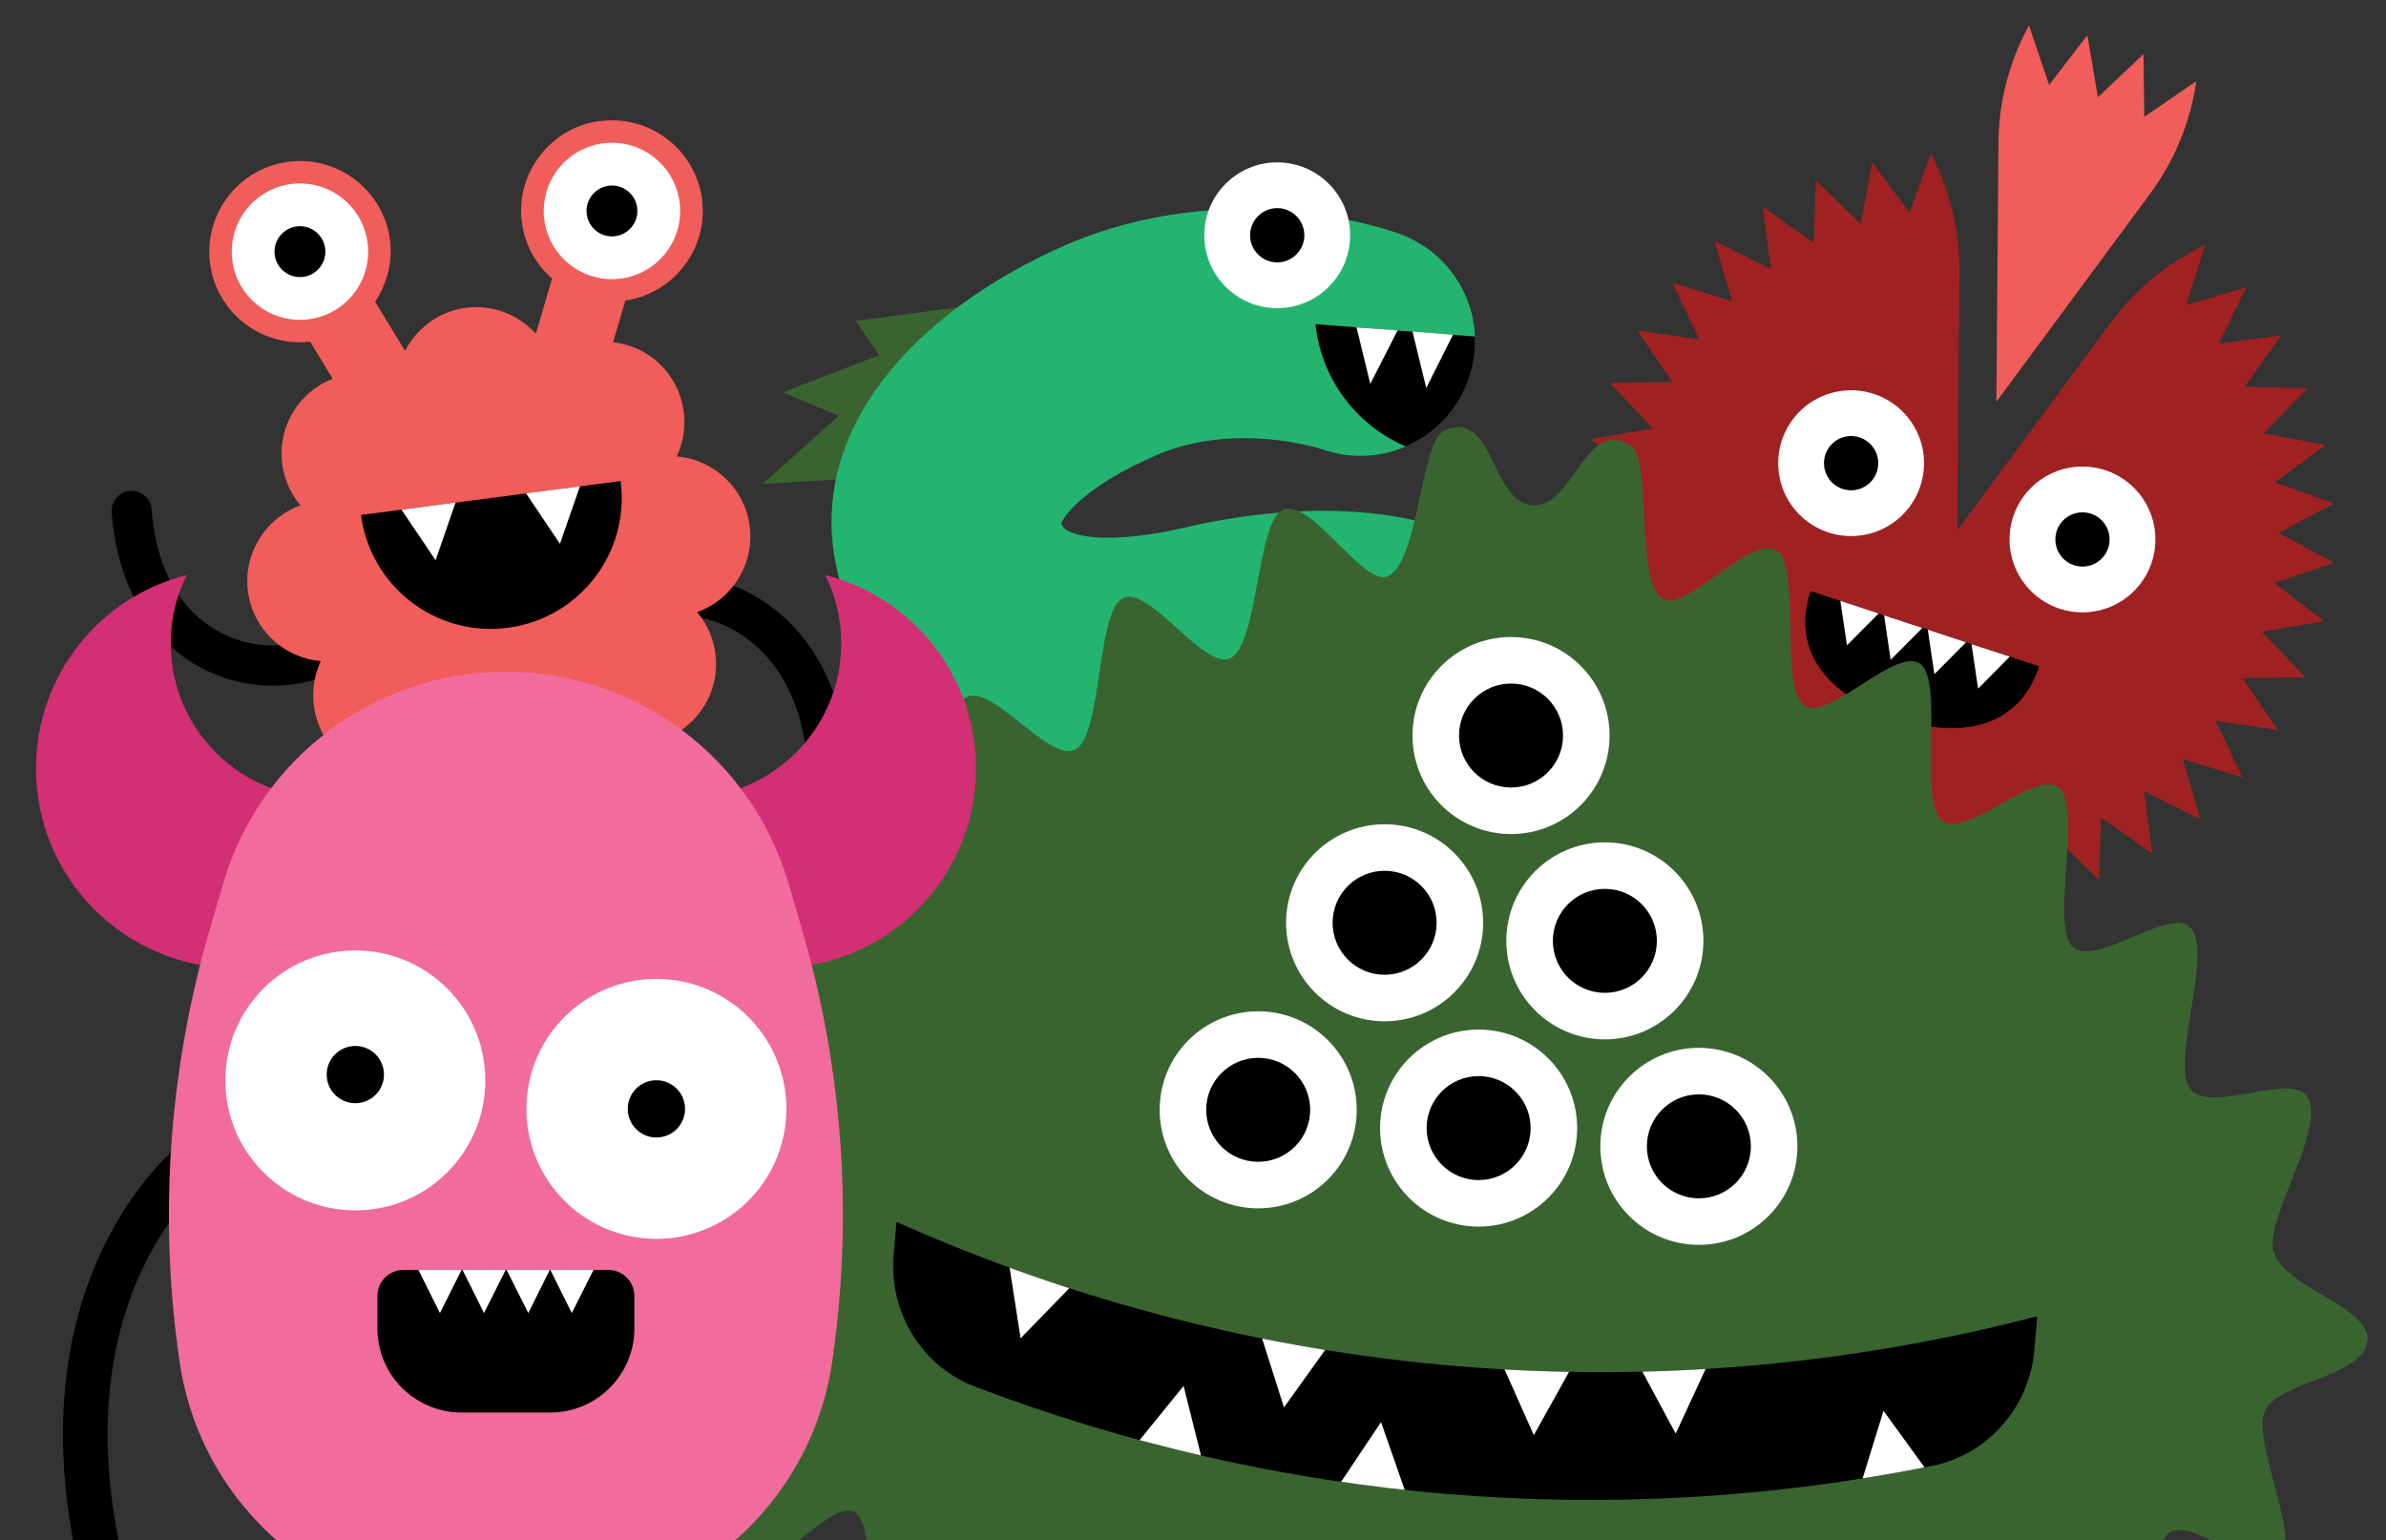
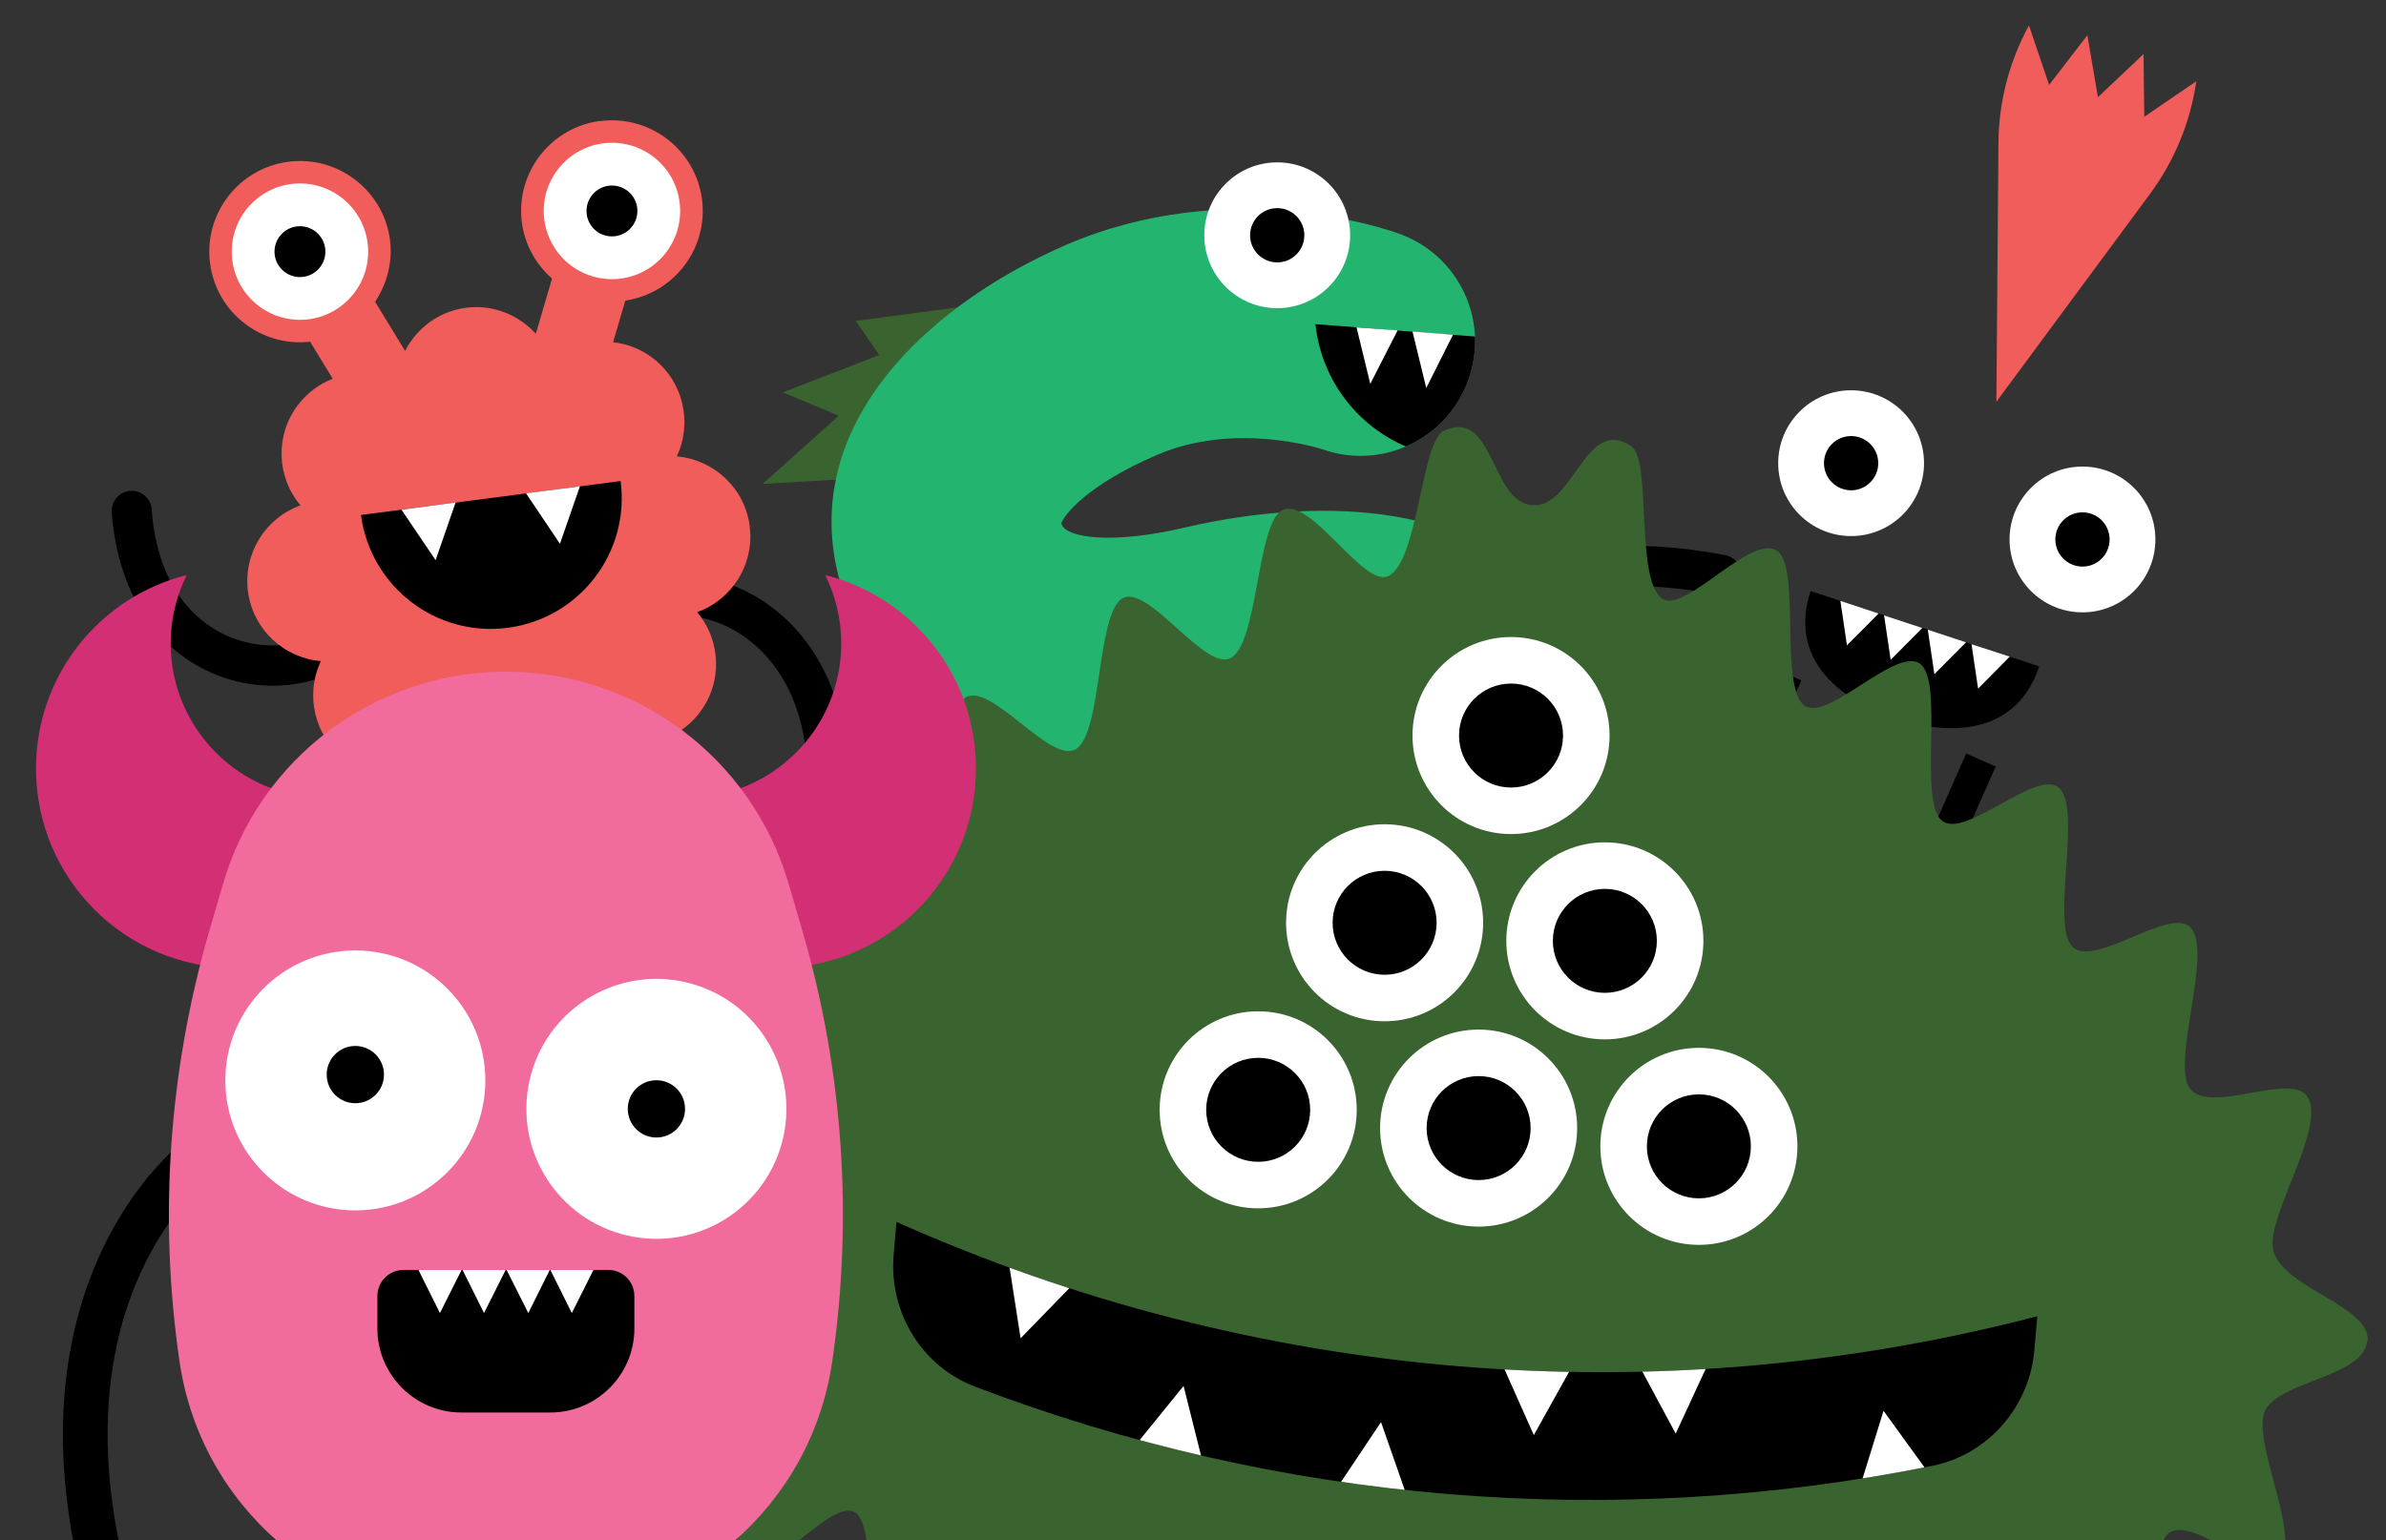
<svg xmlns="http://www.w3.org/2000/svg" id="Layer_1" data-name="Layer 1" viewBox="0 0 126.64 81.78">
  <rect x="0" y="0" width="126.64" height="81.78" fill="#333333" stroke="none" />
  <defs>
    <style>
      .cls-1 {
        clip-path: url(#clippath);
      }

      .cls-2 {
        fill: none;
      }

      .cls-2, .cls-3, .cls-4, .cls-5, .cls-6, .cls-7, .cls-8, .cls-9, .cls-10 {
        stroke-width: 0px;
      }

      .cls-11, .cls-5 {
        fill: #23b570;
      }

      .cls-12 {
        clip-path: url(#clippath-1);
      }

      .cls-4 {
        fill: #396430;
      }

      .cls-6 {
        fill: #d32f74;
      }

      .cls-7 {
        fill: #a02121;
      }

      .cls-8 {
        fill: #fff;
      }

      .cls-9 {
        fill: #f16b9d;
      }

      .cls-10 {
        fill: #f15d5a;
      }
    </style>
    <clipPath id="clippath">
      <path class="cls-5" d="M73.45,54.8c-11.44,4.93-20.48.41-21.47-.12,0,0-6.35-3.79-3.49-8.61,3.05-5.15,9.14-2.15,9.14-2.15.2.1,4.91,2.35,11.02-.28,3.62-1.56,4.64-3.13,4.7-3.43,0,0-.02-.1-.09-.25-.23-.54-2.46-1.32-7.58-.13-14.26,3.31-19.06-3.9-20.46-7.15-3.97-9.2,3.66-16.36,11.39-19.69,8.53-3.67,16.75-.91,17.66-.58,3.16,1.14,4.8,4.61,3.66,7.77-1.13,3.14-4.58,4.78-7.72,3.68-.18-.06-4.67-1.49-8.8.29-3.78,1.63-4.93,3.21-5.08,3.63,0,.01.02.05.04.1.27.62,2.48,1.07,6.55.12,5.03-1.17,17.19-2.81,21.49,7.16,4,9.29-3.41,16.39-10.97,19.65Z" />
    </clipPath>
    <clipPath id="clippath-1">
      <path class="cls-2" d="M47.58,64.88l-.15,1.76c-.25,3.03,1.49,5.9,4.33,6.98,16.19,6.17,33.81,7.63,50.8,4.2,2.98-.6,5.17-3.15,5.42-6.18l.15-1.76c-20.17,5.26-41.52,3.49-60.55-5.01Z" />
    </clipPath>
  </defs>
  <g>
    <g>
      <path class="cls-3" d="M19.63,33.84c0,.28-.11.57-.34.78-1.92,1.8-5.03,2.29-7.75,1.23-3.25-1.27-5.3-4.42-5.61-8.65-.04-.58.4-1.1.98-1.14.59-.04,1.1.4,1.14.98.34,4.62,2.82,6.26,4.26,6.82,1.94.76,4.21.43,5.52-.8.43-.4,1.1-.38,1.5.05.19.21.29.47.29.73Z" />
      <path class="cls-3" d="M44.96,40.93c0,.58-.46,1.05-1.04,1.06-.59.01-1.07-.46-1.08-1.04-.05-2.83-1.05-5.23-2.81-6.74-1.35-1.16-3.06-1.71-4.7-1.49-.58.08-1.12-.33-1.19-.92-.08-.58.33-1.12.92-1.19,2.23-.29,4.55.43,6.36,1.99,2.22,1.91,3.48,4.86,3.55,8.31,0,0,0,.01,0,.02Z" />
    </g>
    <g>
      <rect class="cls-3" x="22.91" y="38.69" width="2.13" height="9.25" transform="translate(-5.42 3.48) rotate(-7.46)" />
-       <rect class="cls-3" x="31.33" y="37.59" width="2.13" height="9.25" transform="translate(-5.2 4.56) rotate(-7.46)" />
    </g>
    <g>
      <g>
        <path class="cls-10" d="M31.85,6.42c-2.63.34-4.5,2.77-4.15,5.4.16,1.2.76,2.23,1.6,2.97l-.86,2.93c-.91-1-2.27-1.57-3.71-1.38-1.44.19-2.61,1.08-3.23,2.29l-1.59-2.61c.62-.94.94-2.08.79-3.28-.34-2.63-2.77-4.5-5.4-4.15-2.63.34-4.5,2.77-4.15,5.4.34,2.6,2.71,4.45,5.31,4.15l1.2,1.97c-.7.27-1.34.73-1.83,1.37-1.25,1.62-1.15,3.85.12,5.35-1.85.66-3.05,2.54-2.79,4.57.27,2.03,1.91,3.53,3.87,3.7-.84,1.78-.36,3.96,1.26,5.21,1.62,1.25,3.85,1.15,5.35-.12.66,1.85,2.54,3.05,4.57,2.79,2.03-.27,3.53-1.91,3.7-3.87,1.78.84,3.96.36,5.21-1.26,1.25-1.62,1.15-3.85-.12-5.35,1.85-.66,3.05-2.54,2.79-4.57s-1.91-3.53-3.87-3.7c.84-1.78.36-3.96-1.26-5.21-.64-.49-1.37-.77-2.12-.85l.65-2.21c2.59-.39,4.41-2.78,4.07-5.38-.34-2.63-2.77-4.5-5.4-4.15Z" />
        <circle class="cls-8" cx="32.48" cy="11.2" r="3.62" />
        <circle class="cls-3" cx="32.48" cy="11.2" r="1.35" />
      </g>
      <g>
        <circle class="cls-8" cx="15.92" cy="13.36" r="3.62" />
        <circle class="cls-3" cx="15.92" cy="13.36" r="1.35" />
      </g>
    </g>
    <g>
      <path class="cls-3" d="M32.94,25.54c.5,3.8-2.18,7.29-5.99,7.79-3.8.5-7.29-2.18-7.79-5.99l13.77-1.8Z" />
      <polygon class="cls-8" points="21.31 27.06 24.18 26.68 23.12 29.74 21.31 27.06" />
      <polygon class="cls-8" points="27.92 26.19 30.78 25.82 29.72 28.87 27.92 26.19" />
    </g>
  </g>
  <g>
    <polygon class="cls-4" points="45.42 17.04 46.67 18.85 41.55 20.83 44.52 22.07 40.48 25.69 45.27 25.41 52.74 16.06 45.42 17.04" />
    <g>
      <path class="cls-11" d="M73.45,54.8c-11.44,4.93-20.48.41-21.47-.12,0,0-6.35-3.79-3.49-8.61,3.05-5.15,9.14-2.15,9.14-2.15.2.1,4.91,2.35,11.02-.28,3.62-1.56,4.64-3.13,4.7-3.43,0,0-.02-.1-.09-.25-.23-.54-2.46-1.32-7.58-.13-14.26,3.31-19.06-3.9-20.46-7.15-3.97-9.2,3.66-16.36,11.39-19.69,8.53-3.67,16.75-.91,17.66-.58,3.16,1.14,4.8,4.61,3.66,7.77-1.13,3.14-4.58,4.78-7.72,3.68-.18-.06-4.67-1.49-8.8.29-3.78,1.63-4.93,3.21-5.08,3.63,0,.01.02.05.04.1.27.62,2.48,1.07,6.55.12,5.03-1.17,17.19-2.81,21.49,7.16,4,9.29-3.41,16.39-10.97,19.65Z" />
      <g class="cls-1">
        <path class="cls-3" d="M69.82,17.21l10.7.83-1.49,6.47-2.09-.21c-3.75-.38-6.72-3.33-7.12-7.08h0Z" />
      </g>
    </g>
    <polygon class="cls-8" points="77.12 17.77 74.97 17.6 75.7 20.6 77.12 17.77" />
    <polygon class="cls-8" points="74.18 17.54 72 17.38 72.73 20.38 74.18 17.54" />
    <g>
      <circle class="cls-8" cx="67.79" cy="12.49" r="3.87" />
      <circle class="cls-3" cx="67.79" cy="12.49" r="1.44" />
    </g>
  </g>
  <g>
    <g>
      <rect class="cls-3" x="85.16" y="41.21" width="13.75" height="1.71" transform="translate(16.32 109.19) rotate(-66.12)" />
      <rect class="cls-3" x="95.48" y="45.78" width="13.75" height="1.71" transform="translate(18.28 121.35) rotate(-66.12)" />
    </g>
    <path class="cls-3" d="M92.42,30.52c0,.07,0,.13-.02.2-.11.58-.67.96-1.24.85-5.09-.96-11.55-.86-13.45,5.1-.18.56-.78.87-1.34.69-.56-.18-.87-.78-.69-1.34,1.85-5.81,7.49-8.14,15.88-6.55.51.1.87.54.87,1.05Z" />
    <g>
-       <path class="cls-7" d="M120.94,28.28l2.95-1.55-3.14-1.12,2.67-1.99-3.28-.61,2.33-2.39-3.33-.09,1.93-2.72-3.31.43,1.48-2.99-3.2.94.99-3.18h0c-1.98.94-3.69,2.35-4.99,4.11l-8.15,11.03.11-13.72c.02-2.19-.51-4.35-1.52-6.28h0s-1.12,3.14-1.12,3.14l-1.99-2.67-.61,3.28-2.39-2.33-.09,3.33-2.72-1.93.43,3.31-2.99-1.48.94,3.2-3.18-.99,1.43,3.01-3.3-.48,1.88,2.75-3.33.04,2.29,2.42-3.29.56,2.64,2.03-3.16,1.07,2.93,1.6-2.95,1.55,3.14,1.12-2.67,1.99,3.28.61-2.33,2.39,3.33.09-1.93,2.72,3.31-.43-1.48,2.99,3.2-.94-.99,3.18,3.01-1.43-.48,3.3,2.75-1.88.04,3.33,2.42-2.29.56,3.29,2.03-2.64,1.07,3.16,1.6-2.93,1.55,2.95,1.12-3.14,1.99,2.67.61-3.28,2.39,2.33.09-3.33,2.72,1.93-.43-3.31,2.99,1.48-.94-3.2,3.18.99-1.43-3.01,3.3.48-1.88-2.75,3.33-.04-2.29-2.42,3.29-.56-2.64-2.03,3.16-1.07-2.93-1.6Z" />
      <path class="cls-10" d="M116.56,4.32h0s-2.75,1.88-2.75,1.88l-.04-3.33-2.42,2.29-.56-3.29-2.03,2.64-1.07-3.16h0c-1.05,1.92-1.61,4.07-1.62,6.26l-.11,13.72,8.15-11.03c1.3-1.76,2.15-3.81,2.46-5.98Z" />
    </g>
    <g>
      <circle class="cls-8" cx="110.53" cy="28.64" r="3.87" />
      <circle class="cls-3" cx="110.53" cy="28.64" r="1.44" />
    </g>
    <g>
      <circle class="cls-8" cx="98.25" cy="24.59" r="3.87" />
      <circle class="cls-3" cx="98.25" cy="24.59" r="1.44" />
    </g>
    <g>
      <path class="cls-3" d="M108.23,35.38c-1.1,3.35-4.28,3.86-7.63,2.75-3.35-1.1-5.61-3.4-4.5-6.75l12.14,4Z" />
      <g>
        <polygon class="cls-8" points="97.68 31.9 99.71 32.57 98.03 34.26 97.68 31.9" />
        <polygon class="cls-8" points="102.32 33.43 104.35 34.1 102.67 35.79 102.32 33.43" />
        <polygon class="cls-8" points="104.64 34.2 106.67 34.86 104.99 36.56 104.64 34.2" />
        <polygon class="cls-8" points="100 32.67 102.03 33.34 100.35 35.03 100 32.67" />
      </g>
    </g>
  </g>
  <g>
    <path class="cls-3" d="M39.28,63.22c0,.28-.1.56-.29.78-.43.49-1.18.54-1.67.11-.41-.36-1.01-.77-1.71-1.24-3.75-2.55-10.72-7.29-11.11-21.3-.05-.65.5-1.2,1.15-1.22.65-.02,1.2.5,1.22,1.15.36,12.81,6.44,16.94,10.08,19.41.76.52,1.41.96,1.94,1.42.27.23.4.56.4.89Z" />
    <path class="cls-4" d="M125.64,71.19c-.16,1.92-4.78,2.14-5.44,3.75-.66,1.6,1.9,6.58.83,7.9-.98,1.21-4.67-2.44-5.93-1.44-1.15.91-.57,7.09-1.91,7.84-1.24.69-3.88-4.35-5.25-3.79-1.29.53-1.68,6.83-3.05,7.25-1.33.41-3.36-5.14-4.73-4.83s-2.27,6.55-3.64,6.78-2.99-5.58-4.35-5.42-2.68,6.3-4.02,6.39c-1.4.09-2.7-5.88-4.03-5.85-1.42.03-3.03,6.06-4.33,6.02-1.46-.04-2.42-6.14-3.68-6.24s-3.21,5.76-4.66,5.56c-1.29-.18-1.88-6.39-3.28-6.65-1.31-.25-3.57,5.43-4.93,5.11s-1.58-6.58-2.92-6.96c-1.32-.38-3.87,5.09-5.18,4.63-1.31-.45-1.2-6.75-2.48-7.28-1.3-.54-4.22,4.6-5.46,3.98-1.29-.64-.63-6.92-1.82-7.65-1.26-.78-4.69,3.76-5.8,2.87-1.2-.95.39-6.96-.6-8.05-1.09-1.19-5.32,1.8-6.09.45-.84-1.48,2.5-5.97,2.12-7.66-.39-1.7-4.91-2.68-4.75-4.59.16-1.88,4.83-2.04,5.72-3.9.75-1.58-1.66-6.79-.48-8.33,1.03-1.34,5.02,1.82,6.3.52,1.16-1.18-.02-7.24,1.31-8.37,1.25-1.07,4.73,3.01,6.08,1.99,1.3-.99.67-7.23,2.03-8.17,1.35-.92,4.53,3.57,5.9,2.71,1.38-.87,1.08-7.19,2.45-7.99s4.39,3.91,5.76,3.16c1.45-.8,1.38-7.14,2.72-7.84,1.5-.78,4.32,4.14,5.64,3.49,1.6-.79,1.73-7.14,2.95-7.71,2.66-1.23,2.46,3.77,4.68,3.95,2.21.18,2.84-4.78,5.26-3.13,1.11.76.19,7.05,1.64,8.09,1.19.85,4.78-3.54,6.13-2.52,1.22.91.1,7.16,1.4,8.18,1.22.97,4.94-3.22,6.2-2.17,1.22,1.02-.12,7.2,1.1,8.28s5.09-2.83,6.26-1.7c1.19,1.15-.46,7.2.67,8.39,1.16,1.23,5.27-2.22,6.32-.96,1.12,1.34-1.04,7.12-.09,8.48,1.05,1.49,5.51-.96,6.3.53.91,1.71-2.33,6.46-1.84,8.14.57,1.98,5.15,2.9,5,4.78Z" />
    <g>
      <path class="cls-3" d="M47.58,64.88l-.15,1.76c-.25,3.03,1.49,5.9,4.33,6.98,16.19,6.17,33.81,7.63,50.8,4.2,2.98-.6,5.17-3.15,5.42-6.18l.15-1.76c-20.17,5.26-41.52,3.49-60.55-5.01Z" />
      <g class="cls-12">
        <g>
          <polygon class="cls-8" points="54.17 71.05 53.55 67.07 56.98 68.16 54.17 71.05" />
          <polygon class="cls-8" points="62.82 73.58 63.8 77.49 60.28 76.71 62.82 73.58" />
          <polygon class="cls-8" points="73.3 75.5 74.63 79.31 71.06 78.85 73.3 75.5" />
          <polygon class="cls-8" points="99.97 74.9 102.34 78.17 98.78 78.75 99.97 74.9" />
-           <polygon class="cls-8" points="68.15 74.72 66.93 70.88 70.49 71.45 68.15 74.72" />
          <polygon class="cls-8" points="81.41 76.19 79.77 72.51 83.37 72.67 81.41 76.19" />
          <polygon class="cls-8" points="88.94 76.11 87.03 72.56 90.63 72.46 88.94 76.11" />
        </g>
      </g>
    </g>
    <g>
      <g>
        <g>
          <circle class="cls-8" cx="78.48" cy="59.89" r="5.23" />
          <circle class="cls-3" cx="78.48" cy="59.89" r="2.76" />
        </g>
        <g>
          <circle class="cls-8" cx="66.78" cy="58.92" r="5.23" />
          <circle class="cls-3" cx="66.78" cy="58.92" r="2.76" />
        </g>
        <g>
          <circle class="cls-8" cx="90.17" cy="60.86" r="5.23" />
          <circle class="cls-3" cx="90.17" cy="60.86" r="2.76" />
        </g>
      </g>
      <g>
        <circle class="cls-8" cx="80.2" cy="39.05" r="5.23" />
        <circle class="cls-3" cx="80.2" cy="39.05" r="2.76" />
      </g>
      <g>
        <g>
          <circle class="cls-8" cx="73.49" cy="48.99" r="5.23" />
          <circle class="cls-3" cx="73.49" cy="48.99" r="2.76" />
        </g>
        <g>
          <circle class="cls-8" cx="85.18" cy="49.95" r="5.23" />
          <circle class="cls-3" cx="85.18" cy="49.95" r="2.76" />
        </g>
      </g>
    </g>
  </g>
  <g>
    <path class="cls-3" d="M11.36,61.79c0,.35-.15.69-.44.92h0c-.35.28-8.44,7.09-3.75,22.53.19.63-.16,1.29-.79,1.48-.63.19-1.29-.16-1.48-.79-5.17-17.05,4.13-24.74,4.53-25.06.51-.41,1.25-.33,1.66.18.17.22.26.48.26.74Z" />
    <g>
      <path class="cls-6" d="M17.26,42.36c-4.53,0-8.2-3.67-8.2-8.2,0-1.3.31-2.54.85-3.63-4.6,1.15-8,5.31-8,10.27,0,5.85,4.74,10.59,10.59,10.59s10.59-4.74,10.59-10.59c0-.28-.01-.56-.04-.84-1.48,1.48-3.53,2.4-5.79,2.4Z" />
      <path class="cls-6" d="M36.45,42.36c4.53,0,8.2-3.67,8.2-8.2,0-1.3-.31-2.54-.85-3.63,4.6,1.15,8,5.31,8,10.27,0,5.85-4.74,10.59-10.59,10.59s-10.59-4.74-10.59-10.59c0-.28.01-.56.04-.84,1.48,1.48,3.53,2.4,5.79,2.4Z" />
    </g>
    <path class="cls-9" d="M26.85,35.66h0c6.95,0,13.06,4.59,15.01,11.26l.72,2.47c2.17,7.43,2.71,15.24,1.59,22.9h0c-1.12,7.68-7.71,13.38-15.47,13.38h-3.7c-7.76,0-14.35-5.7-15.47-13.38h0c-1.12-7.66-.57-15.47,1.59-22.9l.72-2.47c1.94-6.67,8.06-11.26,15.01-11.26Z" />
    <g>
      <circle class="cls-8" cx="34.85" cy="58.87" r="6.9" transform="translate(-29.18 82.99) rotate(-80.02)" />
      <circle class="cls-8" cx="18.86" cy="57.36" r="6.9" />
      <path class="cls-3" d="M20.38,57.05c0,.84-.68,1.52-1.52,1.52s-1.52-.68-1.52-1.52.68-1.52,1.52-1.52,1.52.68,1.52,1.52Z" />
      <path class="cls-3" d="M36.36,58.87c0,.84-.68,1.52-1.52,1.52s-1.52-.68-1.52-1.52.68-1.52,1.52-1.52,1.52.68,1.52,1.52Z" />
    </g>
    <path class="cls-3" d="M21.43,67.42h10.85c.77,0,1.39.62,1.39,1.39v1.72c0,2.46-2,4.46-4.46,4.46h-4.72c-2.46,0-4.46-2-4.46-4.46v-1.72c0-.77.62-1.39,1.39-1.39Z" />
    <g>
      <polygon class="cls-8" points="23.35 69.71 22.21 67.42 24.5 67.42 23.35 69.71" />
      <polygon class="cls-8" points="25.69 69.71 24.55 67.42 26.84 67.42 25.69 69.71" />
      <polygon class="cls-8" points="28.04 69.71 26.89 67.42 29.18 67.42 28.04 69.71" />
      <polygon class="cls-8" points="30.35 69.71 29.21 67.42 31.5 67.42 30.35 69.71" />
    </g>
  </g>
</svg>